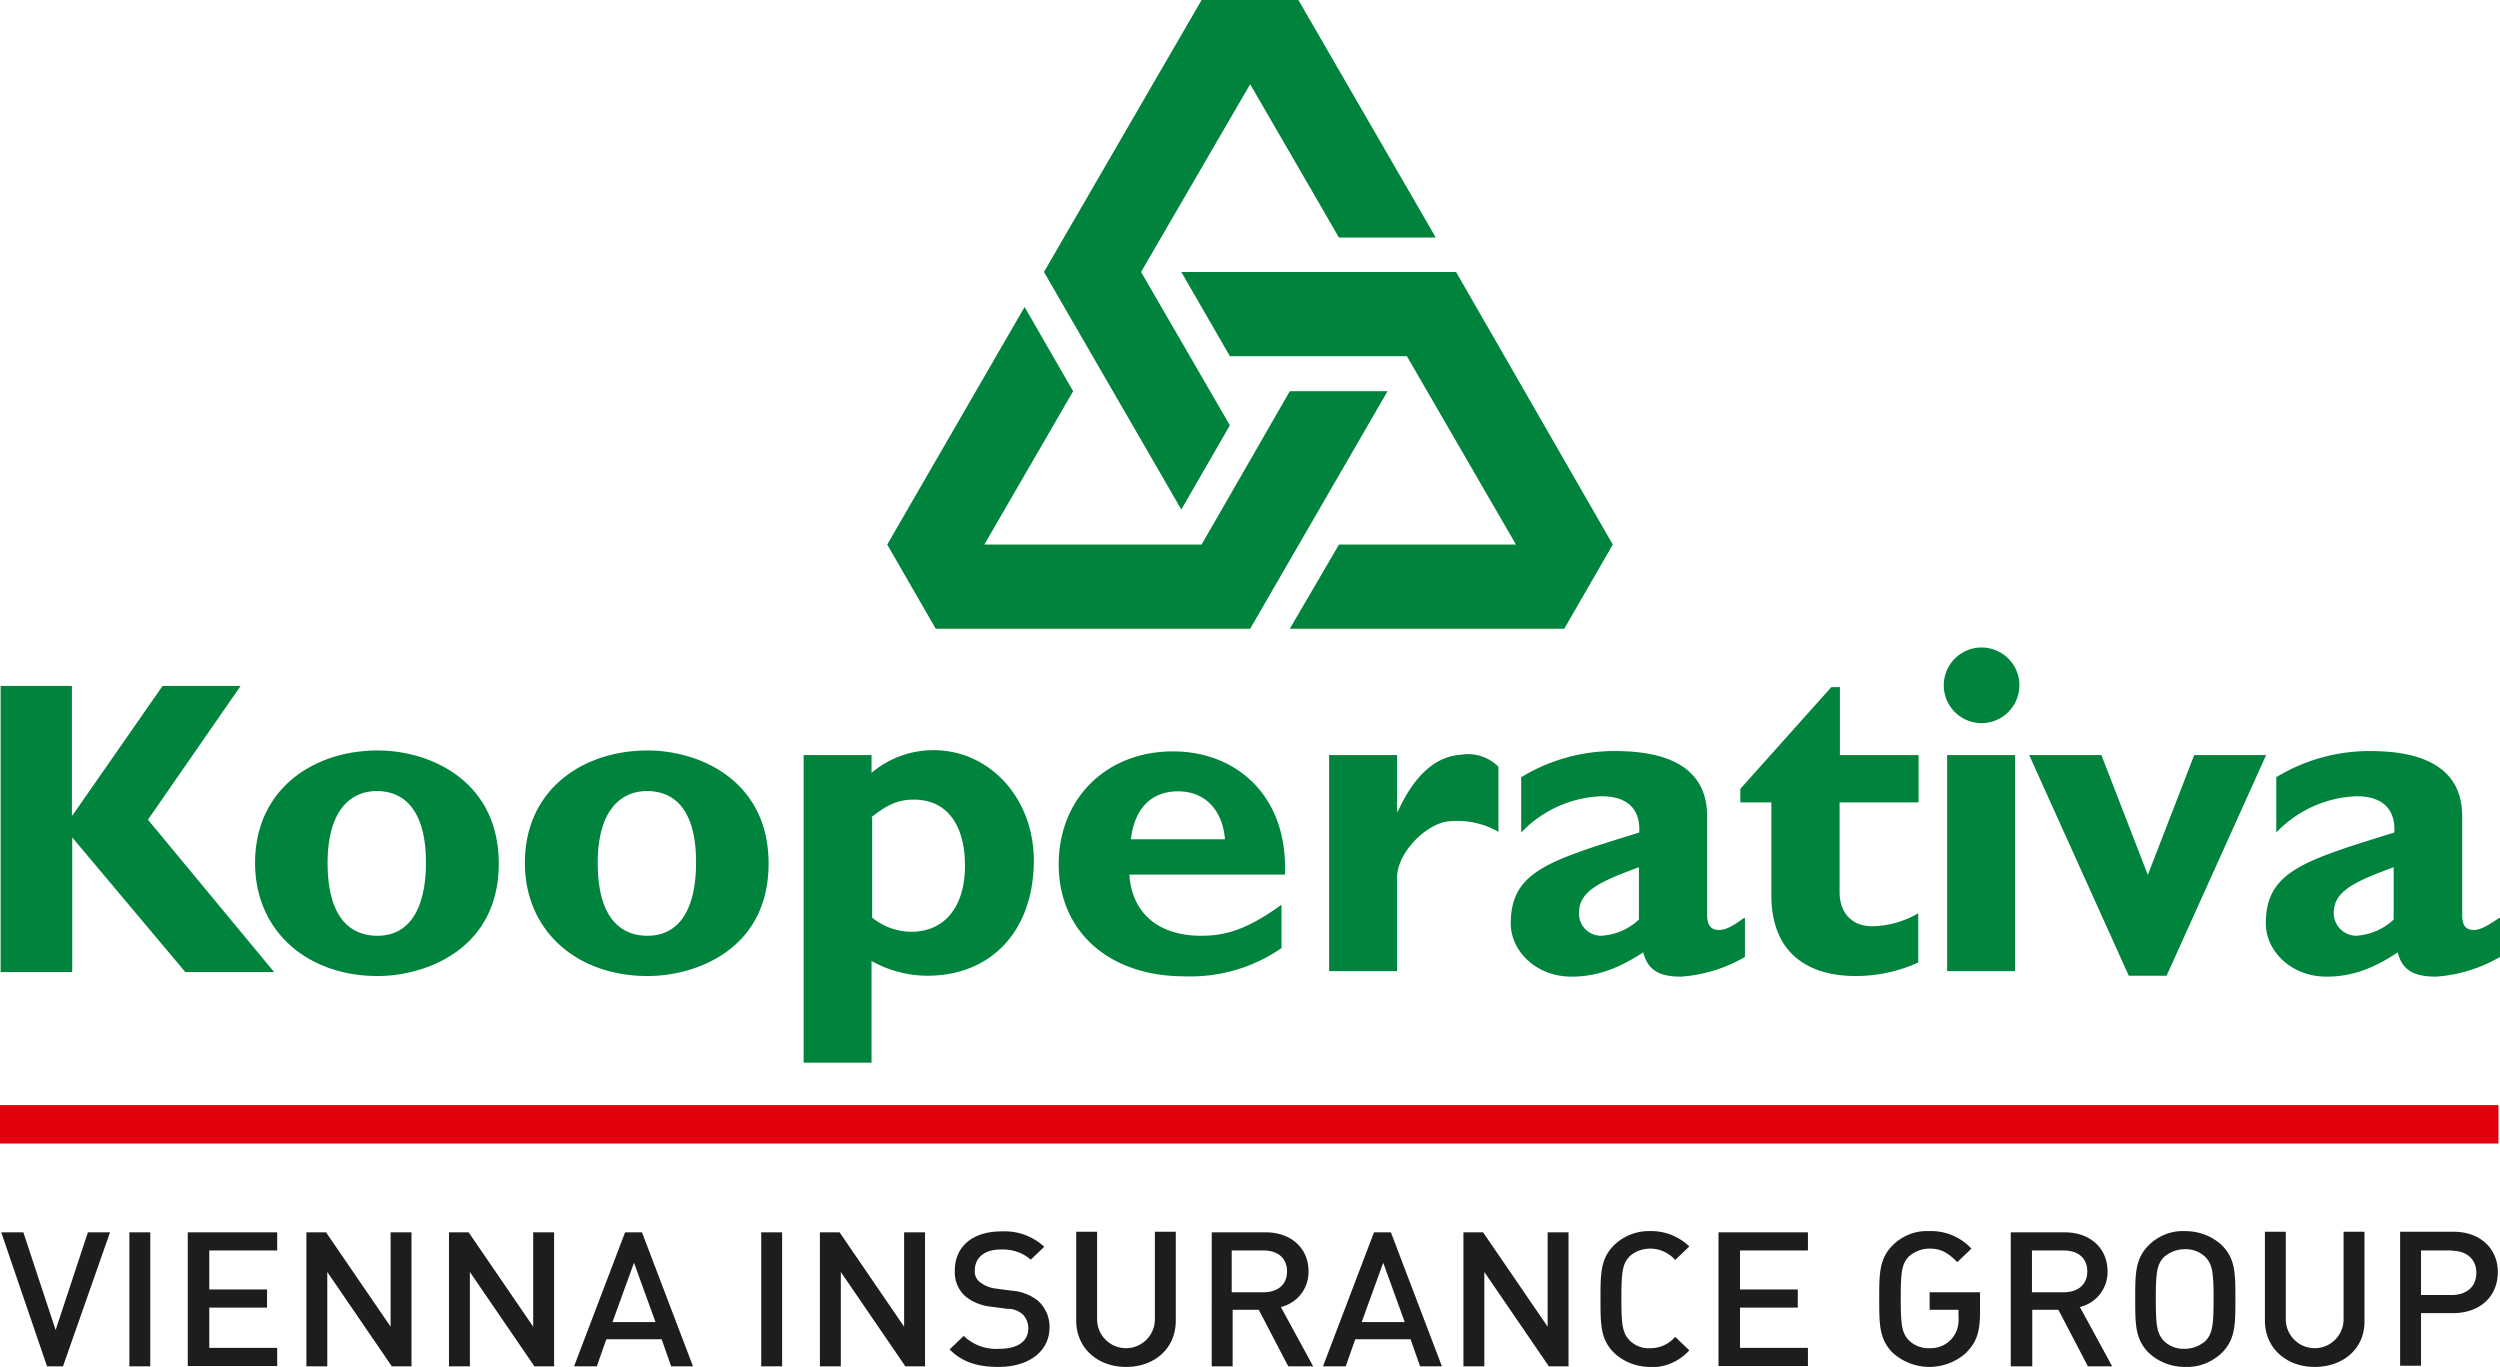
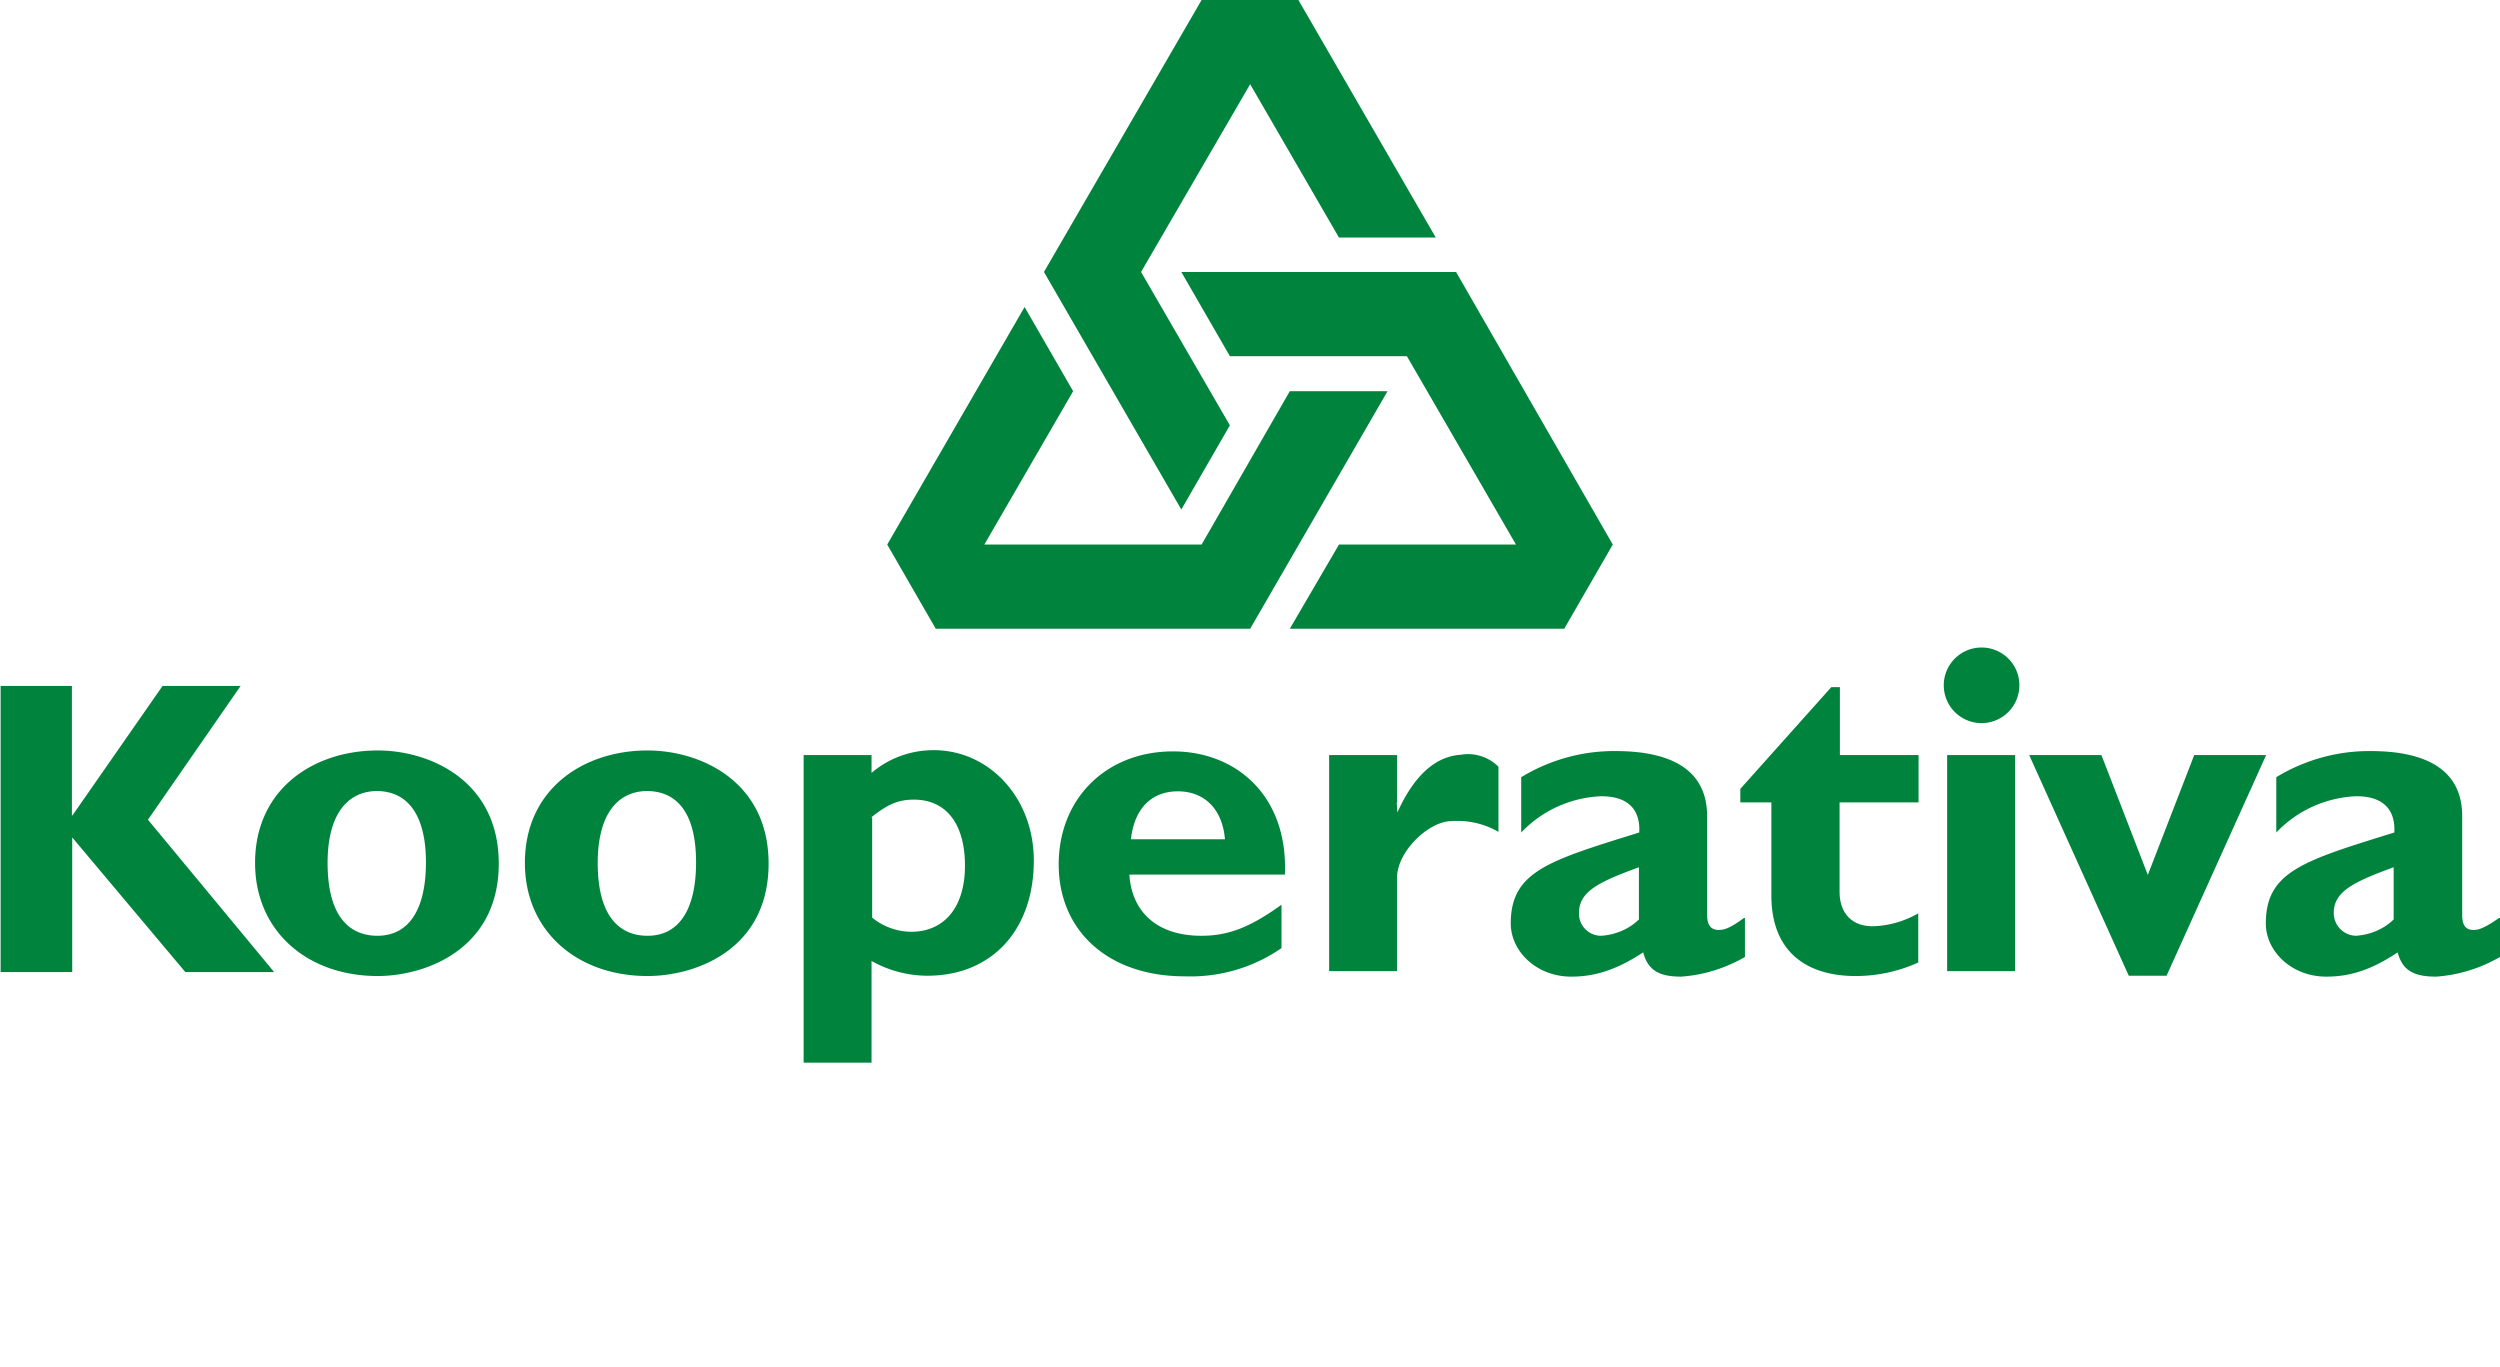
<svg xmlns="http://www.w3.org/2000/svg" width="81.35" height="44.48">
  <path d="M4.82 26.68l4.1 4.95H6.03l-3.68-4.38v4.38H.02v-9.31h2.32v4.21h.02l2.93-4.21h2.54l-3.02 4.36m11.42 1.42c0-2.69-2.23-3.68-3.94-3.68-2.08 0-3.99 1.25-3.99 3.66 0 2.21 1.69 3.68 3.99 3.68 1.53 0 3.94-.85 3.94-3.66m-2.37-.04c0 1.53-.55 2.39-1.58 2.39-.83 0-1.62-.53-1.62-2.37 0-1.6.66-2.34 1.62-2.34 1.1.02 1.58.94 1.58 2.32h0zm11.15.04c0-2.69-2.23-3.68-3.94-3.68-2.08 0-3.99 1.25-3.99 3.66 0 2.21 1.69 3.68 3.99 3.68 1.56 0 3.94-.85 3.94-3.66m-2.36-.04c0 1.53-.55 2.39-1.58 2.39-.83 0-1.62-.53-1.62-2.37 0-1.6.66-2.34 1.62-2.34 1.12.02 1.58.94 1.58 2.32zm5.71-3.49h-2.21v10.01h2.21v-3.31a3.72 3.72 0 0 0 1.82.48c2.08 0 3.46-1.47 3.46-3.75 0-2.04-1.45-3.59-3.26-3.59-.74 0-1.46.26-2.02.74v-.59m0 2.03c.55-.44.9-.57 1.38-.57 1.05 0 1.66.79 1.66 2.15s-.68 2.15-1.75 2.15a2.04 2.04 0 0 1-1.27-.46V26.6h-.02zm13.34 2.85c-1.03.74-1.73 1.01-2.61 1.01-1.4 0-2.26-.74-2.34-1.99h5.06c.11-2.56-1.58-4.01-3.64-4.01-2.17 0-3.72 1.53-3.72 3.68s1.6 3.64 4.1 3.64c1.12.04 2.23-.28 3.15-.92v-1.4m-4.9-2.14c.11-.99.66-1.56 1.53-1.56s1.45.59 1.53 1.56h-3.07zm8.65-1.2l.02.33c.66-1.47 1.45-1.84 2.06-1.88a1.4 1.4 0 0 1 1.23.39v2.12c-.46-.27-1-.39-1.53-.35-.74 0-1.77.99-1.77 1.84v3.04h-2.21v-7.03h2.21v1.53m11.29 3.77c-.5.37-.68.39-.83.39-.22 0-.37-.13-.37-.48v-3.22c0-1.53-1.2-2.12-2.98-2.12-1.08-.01-2.15.29-3.07.85v1.8a3.8 3.8 0 0 1 2.61-1.18c.96 0 1.27.53 1.23 1.18-2.96.92-4.18 1.27-4.18 2.96 0 .9.83 1.73 1.97 1.73.77 0 1.47-.22 2.34-.79.15.57.5.79 1.23.79.73-.05 1.44-.27 2.08-.64v-1.27m-3.45.05c-.33.32-.77.5-1.23.53a.72.72 0 0 1-.72-.74h0c0-.7.64-1.01 1.95-1.49v1.71zm9.09-3.81h-2.56v2.91c0 .68.39 1.12 1.07 1.12.52-.01 1.04-.16 1.49-.42v1.6c-.64.29-1.33.44-2.04.44-1.47 0-2.74-.68-2.74-2.63v-3.02h-1.01v-.44l2.96-3.31h.28v2.21h2.56v1.53m3.28-3.8a1.23 1.23 0 1 1-1.23-1.23c.68 0 1.23.55 1.23 1.22h0m-2.35 2.28h2.21v7.03h-2.21v-7.03zm2.68 0h2.34l1.51 3.9 1.51-3.9h2.34l-3.24 7.18h-1.23l-3.24-7.18m15.29 5.3c-.53.37-.7.39-.83.39-.24 0-.37-.13-.37-.48v-3.22c0-1.53-1.2-2.12-2.98-2.12-1.08-.01-2.15.29-3.07.85v1.8a3.8 3.8 0 0 1 2.61-1.18c.96 0 1.27.53 1.23 1.18-2.96.92-4.18 1.27-4.18 2.96 0 .9.83 1.73 1.97 1.73.77 0 1.47-.22 2.32-.79.15.57.5.79 1.25.79.73-.05 1.44-.27 2.08-.64v-1.27m-3.46.05c-.33.32-.77.5-1.23.53a.74.74 0 0 1-.72-.74c0-.7.64-1.01 1.95-1.49v1.71zM33.34 9.99l1.58 2.74-2.89 4.99h7.07l2.87-4.99h3.18l-4.47 7.73H30.45l-1.58-2.74 4.47-7.73m8.63 10.47l1.6-2.74h5.76l-3.55-6.13h-5.76l-1.58-2.74h8.94l5.1 8.87-1.58 2.74h-8.94m4.76-12.73h-3.15l-2.89-4.99-3.55 6.11 2.89 4.99-1.58 2.74-4.47-7.73L39.1 0h3.15l4.47 7.73" fill="#00843d" />
-   <path d="M0 35.96h81.3v1.25H0z" fill="#e2000f" />
-   <path d="M2.06 44.46h-.53L.04 40.1h.72l1.05 3.18 1.05-3.18h.72l-1.53 4.36zm2.15 0V40.1h.68v4.36h-.68zm1.9 0V40.1h2.91v.59H6.81v1.27h1.88v.59H6.81v1.31h2.21v.59H6.11zm6.64 0l-2.1-3.07v3.07h-.68V40.1h.64l2.1 3.07V40.1h.68v4.36h-.64zm4.64 0l-2.1-3.07v3.07h-.68V40.1h.64l2.1 3.07V40.1h.68v4.36h-.64zm4.45 0l-.31-.88h-1.8l-.31.88h-.74l1.66-4.36h.55l1.66 4.36h-.72zm-1.21-3.37l-.7 1.93h1.4l-.7-1.93zm4.14 3.37V40.1h.68v4.36h-.68zm4.69 0l-2.1-3.07v3.07h-.68V40.1h.64l2.1 3.07V40.1h.68v4.36h-.64zm3.04.02c-.68 0-1.18-.15-1.6-.57l.46-.44a1.51 1.51 0 0 0 1.16.42c.59 0 .94-.24.94-.66a.65.65 0 0 0-.18-.46c-.14-.12-.32-.19-.5-.18l-.53-.07c-.31-.03-.61-.15-.85-.35a1.05 1.05 0 0 1-.33-.83c0-.77.57-1.27 1.51-1.27.52-.03 1.02.15 1.4.5l-.44.42c-.27-.24-.63-.35-.99-.33-.53 0-.83.28-.83.68-.01.15.05.3.18.39a1.04 1.04 0 0 0 .5.2l.53.07c.31.02.61.14.85.33.25.23.39.56.37.9-.02.77-.7 1.25-1.66 1.25h0zm4.14 0c-.92 0-1.62-.61-1.62-1.51v-2.89h.68v2.85a.94.94 0 0 0 1.88 0v-2.85h.68v2.89c0 .92-.7 1.51-1.62 1.51h0zm5.28-.02l-.96-1.84h-.85v1.84h-.68V40.1h1.75c.85 0 1.4.53 1.4 1.27a1.17 1.17 0 0 1-.9 1.16l1.05 1.93h-.81 0zm-.81-3.77h-1.03v1.36h1.03c.46 0 .77-.24.77-.68s-.31-.68-.77-.68zm5.1 3.77l-.31-.88h-1.8l-.31.88h-.74l1.66-4.36h.55l1.66 4.36h-.72zm-1.2-3.37l-.7 1.93h1.4l-.7-1.93zm5.39 3.37l-2.1-3.07v3.07h-.68V40.1h.64l2.1 3.07V40.1h.68v4.36h-.64zm3.3.02c-.44 0-.86-.16-1.18-.46-.44-.44-.44-.92-.44-1.75s0-1.31.44-1.75a1.63 1.63 0 0 1 1.18-.46c.47-.01.93.17 1.27.5l-.46.44c-.2-.23-.5-.37-.81-.37-.25 0-.5.09-.68.26-.22.24-.26.48-.26 1.36s.04 1.12.26 1.36c.18.18.43.28.68.26a1.05 1.05 0 0 0 .81-.37l.46.44a1.66 1.66 0 0 1-1.27.55zm2.22-.02V40.1h2.91v.59h-2.21v1.27h1.88v.59h-1.88v1.31h2.21v.59h-2.91zm8.1-.48a1.78 1.78 0 0 1-2.43.04c-.44-.44-.44-.92-.44-1.75s0-1.31.44-1.75c.31-.31.74-.48 1.18-.46a1.79 1.79 0 0 1 1.38.57l-.46.44c-.28-.28-.5-.44-.9-.44-.25 0-.49.09-.68.26-.22.24-.26.48-.26 1.36s.04 1.12.26 1.36a.91.91 0 0 0 .68.26c.27.01.54-.1.72-.31.17-.19.24-.45.22-.7v-.24h-.94v-.57h1.64v.66c0 .61-.11.96-.42 1.27h0zm3.92.48l-.96-1.84h-.85v1.84h-.7V40.1h1.75c.85 0 1.4.53 1.4 1.27a1.17 1.17 0 0 1-.9 1.16l1.05 1.93h-.79 0zm-.79-3.77h-1.03v1.36h1.03c.46 0 .77-.24.77-.68s-.31-.68-.77-.68h0zm5.15 3.33c-.32.31-.76.48-1.2.46-.44 0-.86-.16-1.18-.46-.44-.44-.44-.92-.44-1.75s0-1.31.44-1.75c.31-.31.74-.48 1.18-.46.45 0 .88.16 1.2.46.44.44.44.92.44 1.75s0 1.31-.44 1.75zm-.53-3.11a.91.91 0 0 0-.68-.26c-.25 0-.49.09-.68.26-.22.24-.26.48-.26 1.36s.04 1.12.26 1.36a.91.91 0 0 0 .68.26c.25 0 .49-.09.68-.26.22-.24.26-.48.26-1.36s-.04-1.12-.26-1.36zm3.55 3.57c-.92 0-1.62-.61-1.62-1.51v-2.89h.68v2.85a.94.94 0 0 0 1.88 0v-2.85h.68v2.89c.02.92-.7 1.51-1.62 1.51zm4.49-1.75h-1.03v1.71h-.68v-4.36h1.73c.9 0 1.45.57 1.45 1.31 0 .79-.57 1.34-1.47 1.34zm-.02-2.04h-1.01v1.45h.99c.48 0 .81-.26.81-.72s-.33-.72-.79-.72z" fill="#1d1d1b" />
</svg>